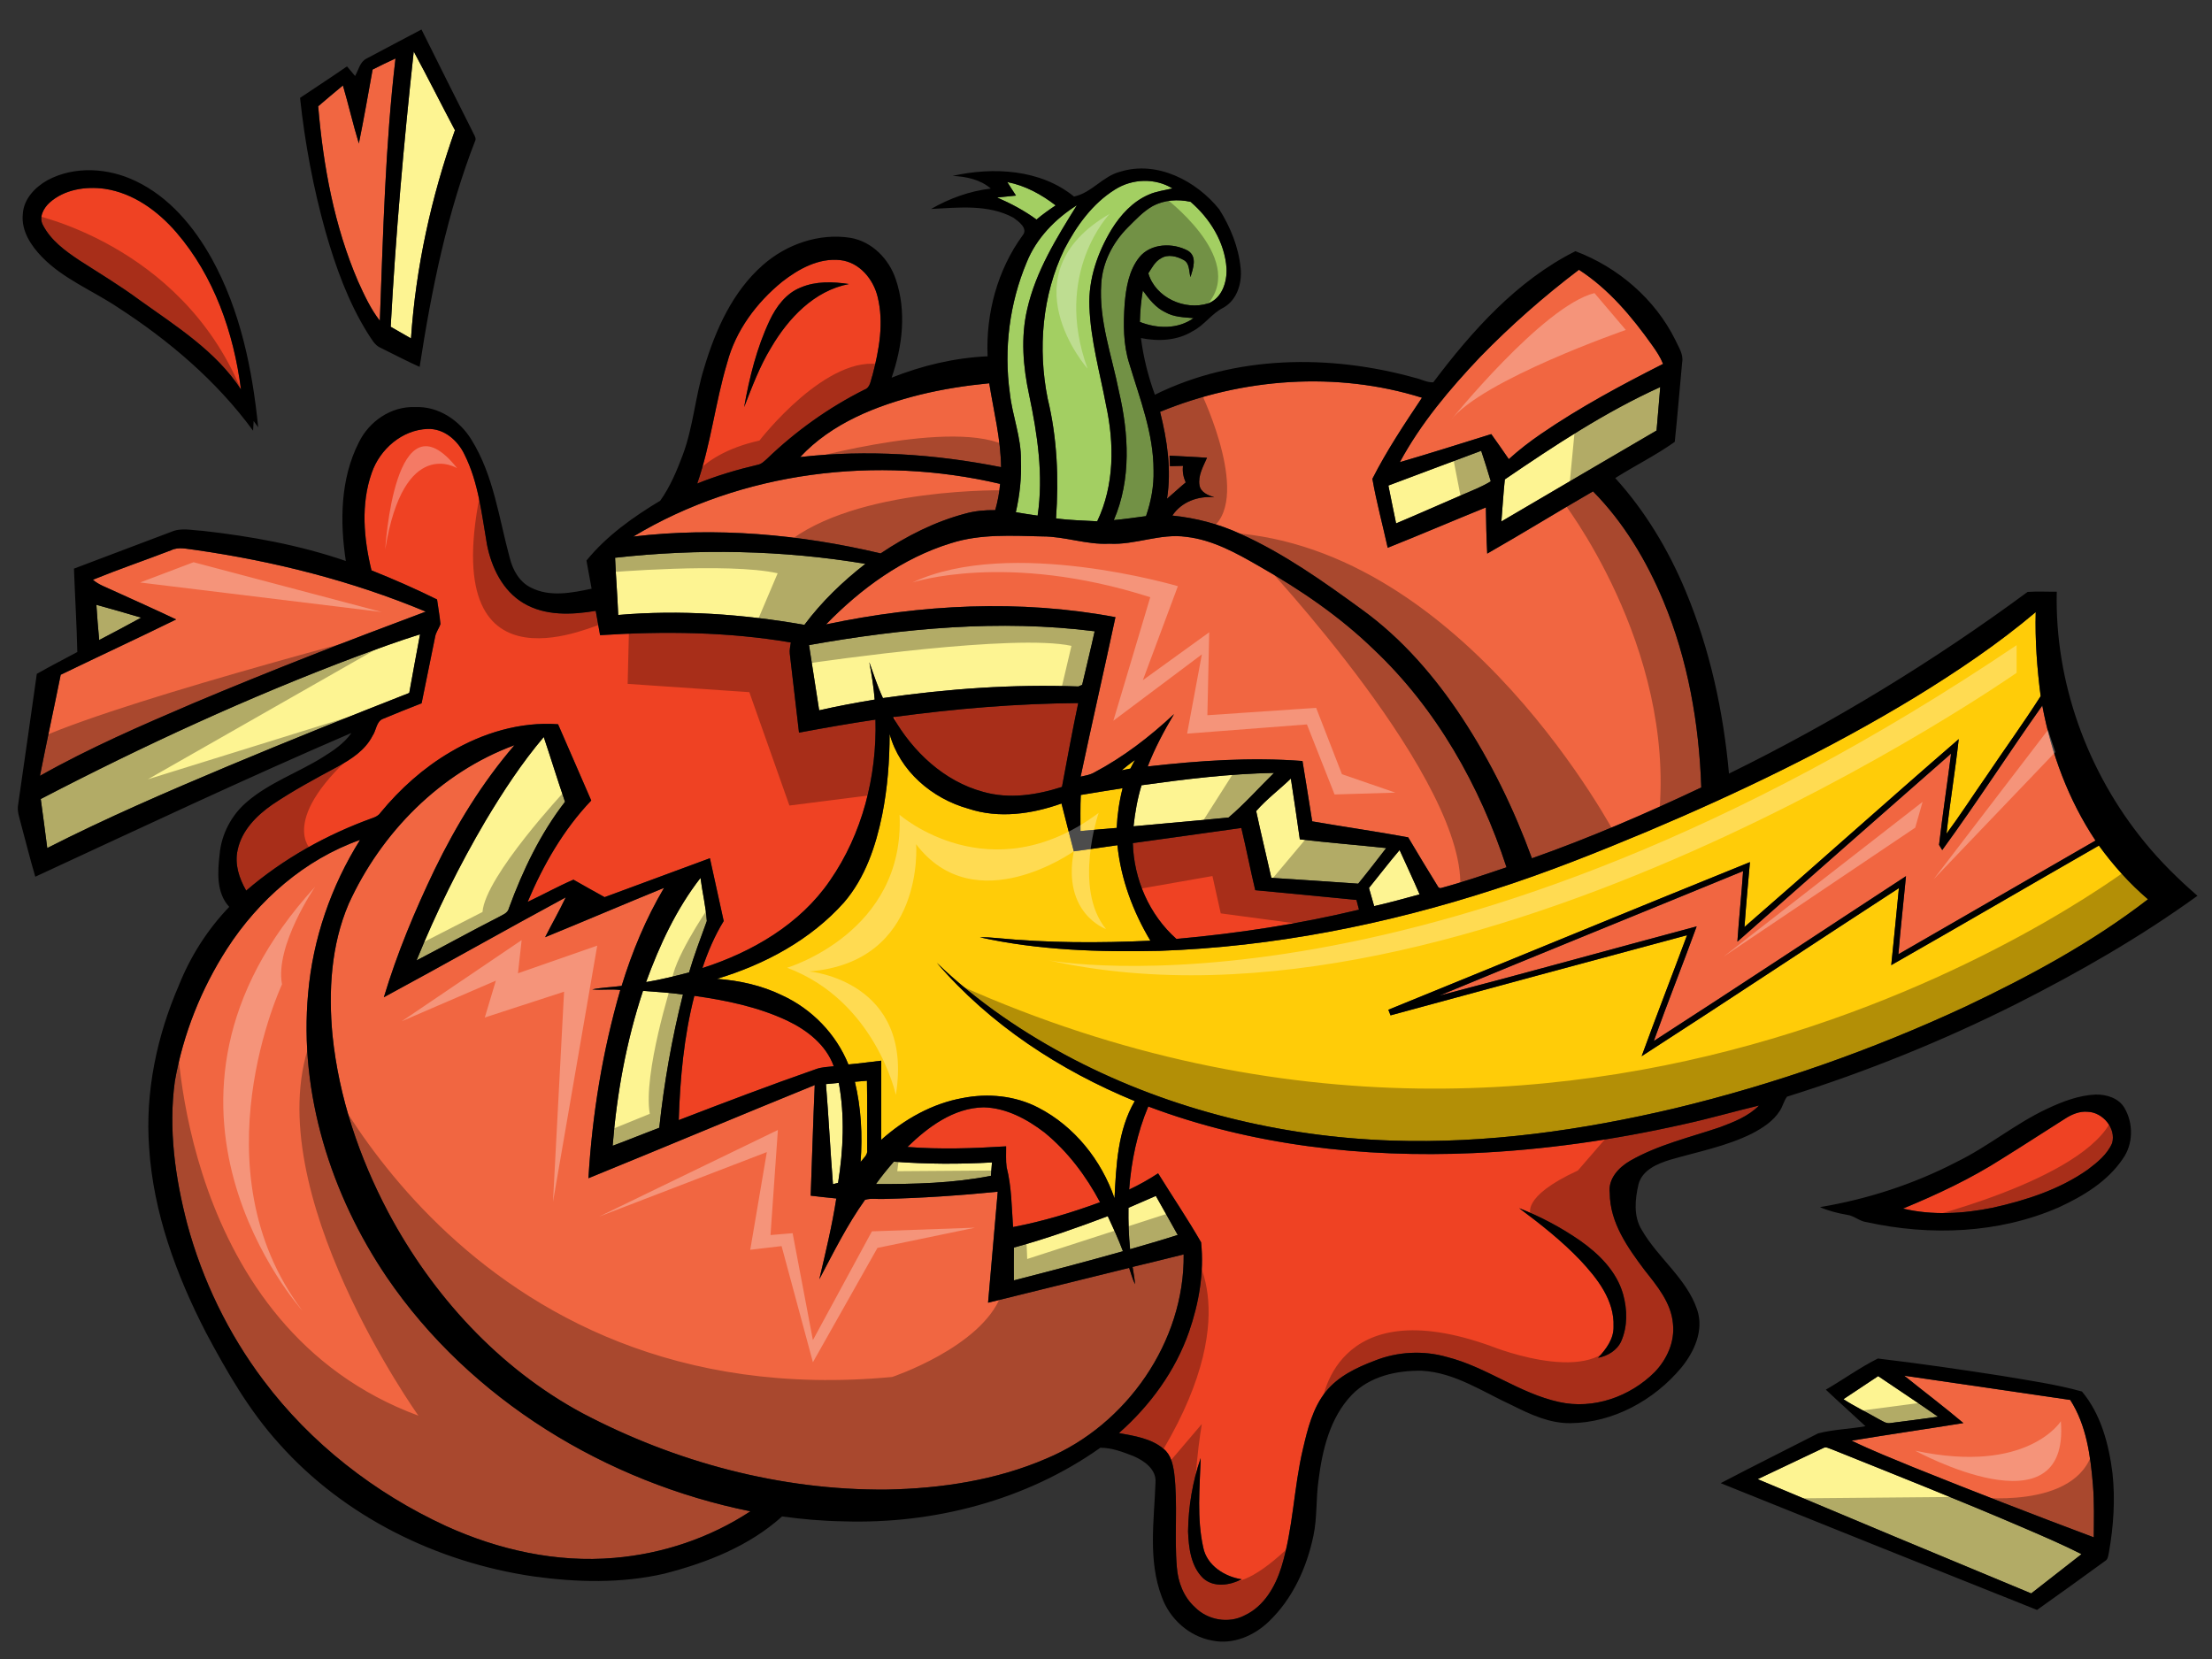
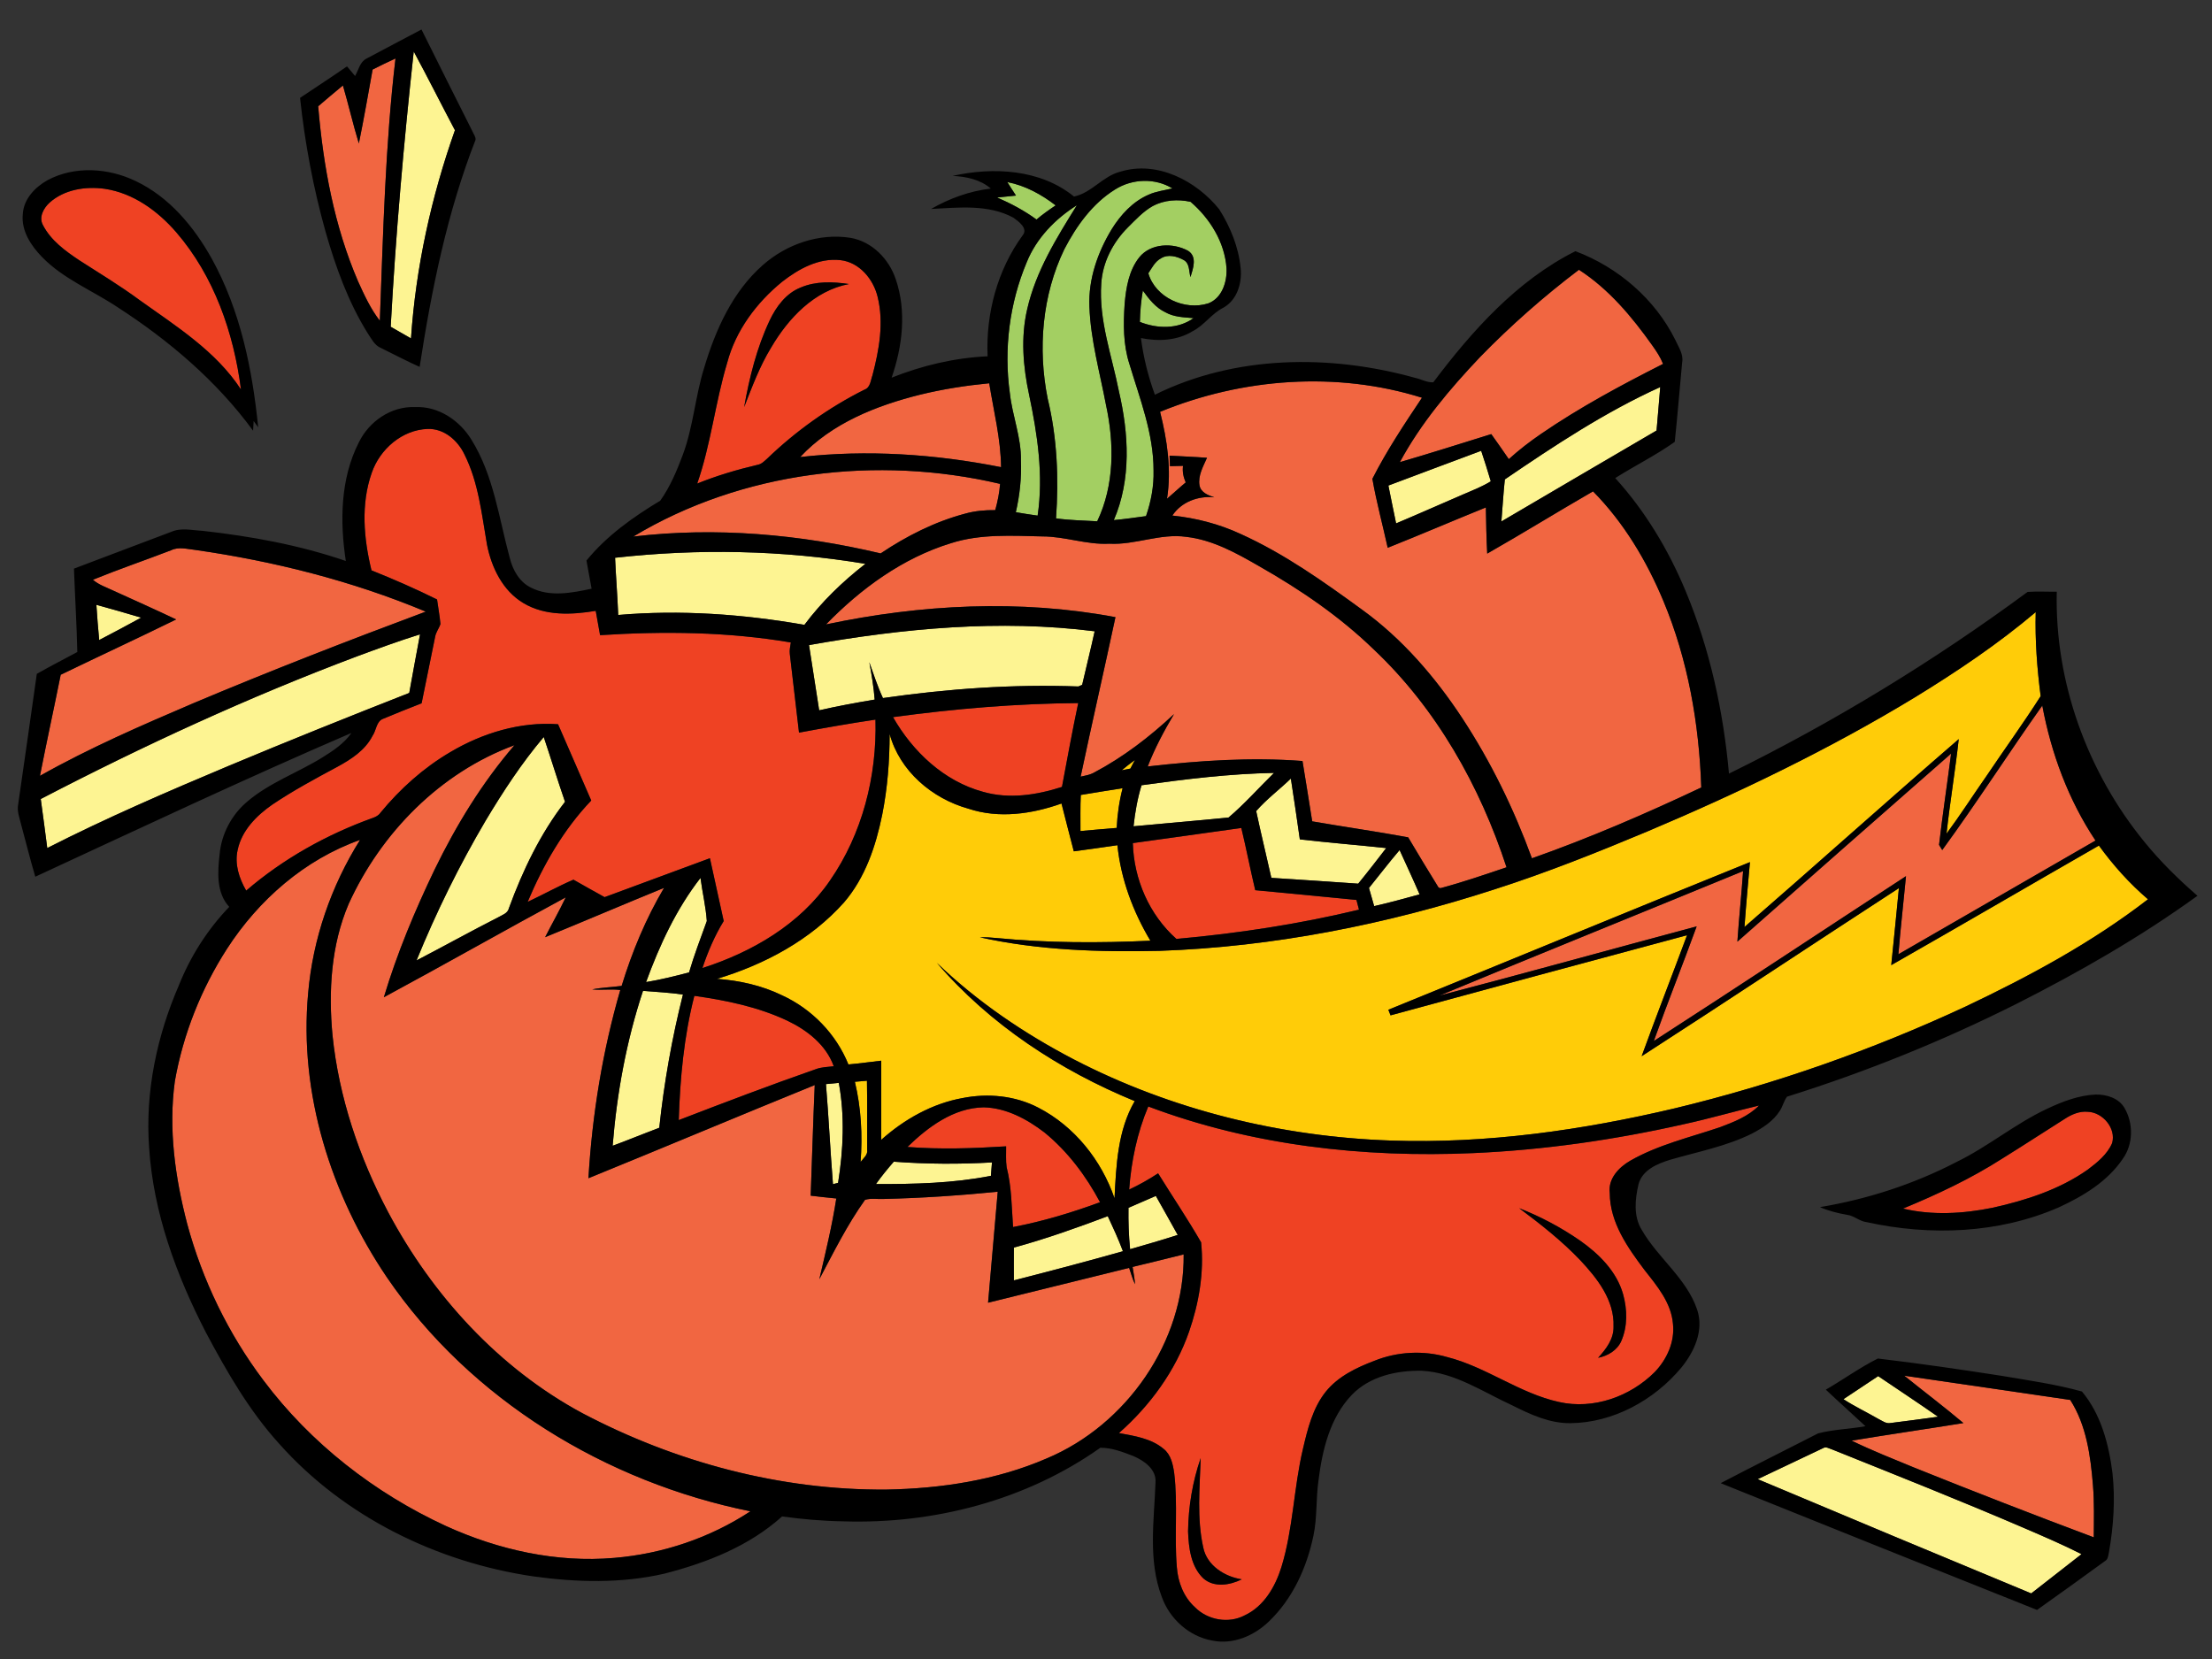
<svg xmlns="http://www.w3.org/2000/svg" version="1.1" id="Layer_1" x="0px" y="0px" width="200px" height="150px" viewBox="0 0 200 150" style="enable-background:new 0 0 200 150;" xml:space="preserve">
  <rect x="0" y="0" width="200" height="150" fill="#333333" stroke="none" />
  <path id="color6" style="fill:#A3CF62;" d="M96.236,22.528c1.093-2.104,2.546-4.133,4.592-5.4c1.542-0.974,3.611-1.054,5.178-0.091  c-0.72,0.172-1.469,0.263-2.149,0.566c-1.438,0.619-2.535,1.823-3.348,3.132c-1.268,2.095-2.111,4.515-2.009,6.991  c0.111,3.017,0.942,5.94,1.501,8.892c0.756,3.472,0.767,7.256-0.796,10.517c-1.242-0.075-2.491-0.091-3.723-0.265  c0.256-3.617,0.104-7.289-0.754-10.822C93.822,31.538,94.222,26.694,96.236,22.528z M95.45,18.571  c-1.295-0.995-2.756-1.798-4.373-2.108c0.25,0.413,0.523,0.811,0.784,1.221c-0.57,0.062-1.138,0.109-1.707,0.174  c1.252,0.542,2.461,1.186,3.564,1.992C94.264,19.384,94.852,18.972,95.45,18.571z M101.961,20.58  c-1.342,1.348-2.271,3.142-2.389,5.058c-0.234,3.332,0.959,6.522,1.596,9.748c0.891,3.82,1.131,7.967-0.461,11.642  c0.975-0.085,1.941-0.232,2.912-0.36c0.455-1.323,0.719-2.714,0.682-4.119c0.008-3.346-1.242-6.499-2.189-9.656  c-0.563-1.745-0.545-3.608-0.425-5.417c0.128-1.468,0.383-3.023,1.325-4.209c1.034-1.284,3.048-1.335,4.408-0.59  c0.852,0.535,0.451,1.615,0.218,2.377c-0.148-0.522-0.059-1.221-0.596-1.534c-0.618-0.342-1.441-0.57-2.081-0.154  c-0.537,0.287-0.809,0.861-1.133,1.346c0.64,2.203,3.297,3.401,5.424,2.719c1.249-0.479,1.707-1.955,1.645-3.185  c-0.159-2.338-1.499-4.495-3.248-5.994c-1.14-0.26-2.391-0.176-3.431,0.387C103.349,19.131,102.665,19.882,101.961,20.58z   M92.309,41.624c0.063,1.577-0.109,3.153-0.461,4.688c0.655,0.114,1.312,0.216,1.972,0.309c0.54-3.651-0.016-7.346-0.771-10.927  c-0.547-2.537-0.767-5.199-0.171-7.747c0.778-3.426,2.658-6.443,4.49-9.39c-1.958,1.23-3.663,2.986-4.536,5.155  c-1.558,3.711-2.081,7.847-1.524,11.834C91.528,37.592,92.346,39.545,92.309,41.624z M103.332,26.272  c-0.164,0.936-0.247,1.885-0.269,2.835c1.568,0.621,3.432,0.676,4.854-0.343c-0.864-0.077-1.771-0.09-2.544-0.528  C104.493,27.822,103.886,27.041,103.332,26.272z" />
  <path id="color5" style="fill:#F16641;" d="M175.609,76.861c3.12-4.279,5.984-8.744,9.047-13.067  c0.806,4.326,2.363,8.534,4.811,12.206c-5.938,3.431-11.879,6.855-17.822,10.282c0.194-2.358,0.466-4.708,0.687-7.063  c-7.602,4.965-15.17,9.987-22.803,14.908c1.243-3.473,2.617-6.899,3.877-10.366c-7.759,2.076-15.496,4.229-23.267,6.26  c9.139-3.791,18.314-7.498,27.465-11.259c-0.144,2.13-0.375,4.25-0.517,6.379c6.435-5.676,12.868-11.354,19.324-17.004  c-0.352,2.75-0.768,5.496-1.09,8.251C175.395,76.506,175.538,76.742,175.609,76.861z" />
  <path id="color4" style="fill:#FFCC08;" d="M148.917,75.186c8.329-3.515,16.499-7.449,24.231-12.143  c3.796-2.329,7.507-4.819,10.913-7.699c-0.068,2.541,0.124,5.081,0.447,7.599c-1.566,2.457-3.288,4.82-4.911,7.24  c-1.208,1.726-2.346,3.503-3.602,5.197c0.314-2.856,0.792-5.694,1.105-8.551c-6.496,5.616-12.887,11.359-19.373,16.989  c0.141-1.96,0.323-3.913,0.495-5.868c-10.913,4.416-21.791,8.911-32.693,13.349c0.051,0.128,0.15,0.38,0.2,0.505  c8.933-2.429,17.868-4.849,26.807-7.246c-1.354,3.649-2.774,7.279-4.105,10.939c7.783-5.019,15.493-10.152,23.261-15.197  c-0.219,2.321-0.461,4.642-0.693,6.963c6.275-3.575,12.511-7.218,18.776-10.811c1.29,1.782,2.764,3.426,4.438,4.858  c-5.067,3.914-10.739,6.971-16.513,9.708c-8.414,3.913-17.213,7.008-26.235,9.183c-8.403,1.987-17.046,3.22-25.692,2.923  c-9.929-0.34-19.821-2.751-28.657-7.324c-4.497-2.344-8.748-5.214-12.407-8.743c4.789,5.581,11.117,9.717,17.889,12.499  c-1.545,2.646-1.675,5.806-1.828,8.788c-1.183-3.443-3.623-6.508-6.879-8.188c-2.094-1.094-4.559-1.33-6.86-0.874  c-2.757,0.497-5.277,1.924-7.354,3.778c0-2.387,0-4.772,0-7.157c-0.989,0.108-1.976,0.253-2.968,0.339  c-1.107-2.753-3.308-5.015-5.998-6.249c-1.837-0.895-3.86-1.341-5.889-1.49c4.318-1.297,8.47-3.521,11.496-6.917  c1.912-2.227,2.872-5.09,3.448-7.924c0.479-2.405,0.668-4.861,0.67-7.307c0.913,3.361,3.834,5.843,7.122,6.761  c2.753,0.915,5.738,0.488,8.42-0.468c0.356,1.445,0.746,2.882,1.112,4.325c1.314-0.183,2.63-0.354,3.943-0.554  c0.312,3.063,1.407,6.003,2.982,8.636c-4.63,0.214-9.277,0.208-13.892-0.241c-0.505-0.052-1.013-0.083-1.517-0.066  c5.317,1.177,10.796,1.343,16.223,1.223c10.319-0.36,20.539-2.389,30.346-5.576C139.841,78.897,144.396,77.078,148.917,75.186z   M102.204,69.493c0.134-0.262,0.271-0.521,0.412-0.781c-0.41,0.299-0.809,0.61-1.195,0.934  C101.681,69.598,101.941,69.546,102.204,69.493z M97.691,75.139c1.093-0.088,2.184-0.201,3.278-0.282  c0.057-1.212,0.229-2.414,0.533-3.589c-1.263,0.188-2.521,0.406-3.782,0.61C97.668,72.963,97.695,74.053,97.691,75.139z   M78.403,103.945c-0.007-2.077,0.018-4.154-0.017-6.229c-0.366,0.033-0.729,0.063-1.093,0.093c0.569,2.374,0.7,4.826,0.517,7.254  C78.058,104.718,78.491,104.42,78.403,103.945z" />
  <path id="color3" style="fill:#EF4223;" d="M80.743,64.841c5.549-0.758,11.144-1.23,16.746-1.271  c-0.535,2.518-0.993,5.05-1.471,7.58c-2.289,0.739-4.787,1.121-7.138,0.443C85.351,70.638,82.525,67.959,80.743,64.841z   M113.493,80.487c-0.446-1.87-0.808-3.758-1.258-5.626c-3.269,0.466-6.54,0.911-9.809,1.369c0.092,3.268,1.486,6.483,3.94,8.663  c5.554-0.498,11.084-1.338,16.507-2.645c-0.081-0.295-0.154-0.586-0.23-0.878C119.596,81.063,116.545,80.778,113.493,80.487z   M75.384,96.406c-0.69-1.933-2.405-3.267-4.198-4.121c-2.642-1.244-5.53-1.842-8.406-2.245c-0.943,3.667-1.29,7.459-1.411,11.235  c4.115-1.584,8.237-3.155,12.402-4.607C74.288,96.475,74.842,96.473,75.384,96.406z M91.016,105.536  c0.452,1.764,0.452,3.601,0.58,5.408c2.68-0.509,5.305-1.302,7.866-2.243c-1.267-2.383-2.928-4.594-5.027-6.309  c-1.583-1.212-3.457-2.223-5.492-2.272c-2.719,0.048-5.025,1.766-6.895,3.584c2.97,0.232,5.954,0.13,8.922-0.057  C90.981,104.275,90.926,104.908,91.016,105.536z M7.173,23.536c1.832,1.177,3.696,2.3,5.447,3.596  c3.309,2.367,6.898,4.608,9.169,8.083c-0.652-5.12-2.436-10.255-5.843-14.205c-1.67-1.933-3.893-3.557-6.471-3.939  c-1.729-0.241-3.656,0.053-4.993,1.251c-0.538,0.491-0.991,1.309-0.602,2.022C4.592,21.736,5.901,22.688,7.173,23.536z   M69.349,41.482c2.604-2.505,5.577-4.632,8.811-6.251c0.547-0.19,0.556-0.848,0.729-1.309c0.6-2.291,1.042-4.738,0.464-7.078  c-0.387-1.613-1.654-3.137-3.378-3.327c-1.948-0.212-3.774,0.799-5.259,1.96c-2.313,1.883-4.196,4.407-4.965,7.317  c-1.082,3.6-1.474,7.374-2.711,10.928c1.767-0.715,3.602-1.258,5.461-1.695C68.848,41.968,69.096,41.705,69.349,41.482z   M69.587,28.978c0.59-1.249,1.482-2.46,2.811-2.984c1.376-0.584,2.907-0.529,4.358-0.313c-3.147,0.603-5.482,3.098-7.037,5.75  c-1.033,1.689-1.721,3.548-2.437,5.38C67.759,34.131,68.422,31.453,69.587,28.978z M22.258,80.526  c-0.637-1.104-1.065-2.407-0.769-3.686c0.369-1.758,1.708-3.102,3.135-4.094c1.874-1.26,3.867-2.337,5.857-3.403  c1.256-0.682,2.539-1.503,3.205-2.82c0.35-0.496,0.331-1.326,0.982-1.544c1.141-0.483,2.298-0.935,3.452-1.39  c0.4-1.998,0.816-3.995,1.219-5.991c0.067-0.431,0.354-0.772,0.484-1.177c-0.065-0.746-0.208-1.48-0.306-2.219  c-1.939-0.962-3.922-1.829-5.929-2.632c-0.7-2.868-0.977-5.979,0.021-8.813c0.735-2.141,2.746-3.899,5.063-3.975  c1.474-0.047,2.711,1.028,3.318,2.298c1.276,2.537,1.563,5.407,2.043,8.167c0.408,2.067,1.418,4.163,3.285,5.277  c1.963,1.181,4.368,1.07,6.545,0.706c0.127,0.732,0.266,1.465,0.393,2.199c5.751-0.366,11.554-0.311,17.248,0.662  c-0.054,0.345-0.135,0.693-0.091,1.046c0.281,2.368,0.559,4.735,0.83,7.105c2.299-0.428,4.602-0.834,6.914-1.177  c0.137,5.111-1.184,10.326-4.117,14.552c-2.704,3.957-7.044,6.472-11.531,7.912c0.494-1.479,1.109-2.924,1.925-4.252  c-0.413-1.896-0.825-3.789-1.247-5.679c-3.176,1.167-6.35,2.339-9.522,3.519c-0.943-0.518-1.881-1.047-2.817-1.58  c-1.411,0.607-2.754,1.356-4.142,2.008c1.404-3.331,3.243-6.538,5.75-9.165c-0.985-2.305-2.011-4.594-3-6.897  c-3.409-0.247-6.826,0.79-9.74,2.518c-2.424,1.423-4.546,3.325-6.325,5.491c-0.162,0.242-0.423,0.369-0.69,0.464  C29.543,75.452,25.613,77.639,22.258,80.526z M148.708,114.852c-1.535-2.043-3.147-4.307-3.16-6.973  c-0.175-1.293,0.814-2.336,1.854-2.933c2.52-1.442,5.377-2.103,8.106-3.026c1.262-0.477,2.574-0.98,3.536-1.965  c-2.27,0.539-4.513,1.195-6.791,1.688c-6.266,1.413-12.647,2.335-19.068,2.616c-9.924,0.436-20.029-0.694-29.363-4.216  c-1.006,2.381-1.536,4.94-1.729,7.512c0.906-0.425,1.779-0.916,2.618-1.467c1.29,2.083,2.669,4.118,3.888,6.239  c0.282,2.724-0.197,5.495-1.087,8.07c-1.239,3.562-3.525,6.691-6.344,9.173c1.399,0.261,2.917,0.481,4.041,1.431  c0.665,0.527,0.843,1.401,0.957,2.192c0.34,2.821,0,5.667,0.238,8.495c0.098,1.349,0.612,2.705,1.634,3.628  c1.148,1.165,3.044,1.511,4.501,0.737c1.746-0.815,2.764-2.589,3.318-4.358c1.072-3.483,1.112-7.171,1.953-10.705  c0.423-1.801,0.879-3.686,2.062-5.162c1.116-1.384,2.77-2.174,4.397-2.791c2.075-0.835,4.419-0.959,6.571-0.339  c3.551,0.898,6.535,3.28,10.119,4.065c3.112,0.699,6.427-0.482,8.649-2.703c1.112-1.154,1.837-2.757,1.651-4.383  C151.1,117.788,149.835,116.278,148.708,114.852z M108.8,142.71c-1.131-1.083-1.32-2.759-1.38-4.239  c0.031-2.25,0.407-4.508,1.142-6.634c-0.084,2.696-0.361,5.439,0.236,8.1c0.336,1.62,1.935,2.619,3.478,2.86  C111.203,143.331,109.773,143.566,108.8,142.71z M146.593,121.245c-0.369,0.846-1.221,1.351-2.102,1.524  c0.721-0.783,1.43-1.71,1.398-2.833c0.092-2.366-1.472-4.353-3.003-5.987c-1.676-1.758-3.587-3.262-5.528-4.71  c1.926,0.758,3.771,1.734,5.475,2.911c1.722,1.203,3.336,2.792,3.921,4.867C147.135,118.389,147.17,119.919,146.593,121.245z   M190.97,103.355c-0.438,1.022-1.341,1.748-2.206,2.4c-2.552,1.798-5.576,2.771-8.596,3.445c-2.659,0.538-5.446,0.71-8.107,0.075  c3.098-1.279,6.144-2.709,8.97-4.52c1.906-1.18,3.782-2.411,5.677-3.605c0.613-0.396,1.321-0.7,2.068-0.627  C190.122,100.573,191.351,102.017,190.97,103.355z" />
  <path id="color2" style="fill:#F16641;" d="M102.632,116.28C103.399,116.309,102.278,116.976,102.632,116.28L102.632,116.28z   M34.343,29.002c0.303-7.913,0.489-15.843,1.416-23.714c-0.697,0.32-1.388,0.651-2.069,1.001c-0.401,2.226-0.79,4.458-1.244,6.678  c-0.53-1.733-0.932-3.503-1.441-5.241c-0.756,0.616-1.493,1.255-2.236,1.884c0.458,5.406,1.45,10.829,3.605,15.831  C32.934,26.675,33.506,27.923,34.343,29.002z M126.57,41.788c1.9-3.526,4.507-6.612,7.25-9.506c2.774-2.849,5.768-5.488,8.941-7.891  c2.697,1.74,4.791,4.244,6.632,6.839c0.376,0.526,0.736,1.068,0.975,1.672c-3.774,1.913-7.515,3.918-11.01,6.313  c-1.028,0.701-2.015,1.463-2.938,2.299c-0.523-0.758-1.047-1.518-1.585-2.264C132.086,40.106,129.335,40.98,126.57,41.788z   M104.889,37.235c7.442-3.053,15.966-3.691,23.681-1.274c-1.592,2.383-3.187,4.775-4.484,7.332c0.367,2.095,0.93,4.157,1.386,6.235  c2.971-1.182,5.908-2.449,8.875-3.647c0.02,1.39,0.051,2.783,0.122,4.173c3.215-1.832,6.362-3.781,9.567-5.628  c2.775,2.813,4.837,6.263,6.354,9.893c2.234,5.338,3.238,11.121,3.434,16.882c-5.003,2.364-10.094,4.563-15.313,6.404  c-1.627-4.46-3.72-8.755-6.333-12.724c-2.445-3.704-5.4-7.129-9.012-9.747c-3.489-2.542-7.038-5.067-10.989-6.853  c-1.946-0.904-4.045-1.445-6.177-1.666c0.822-1.242,2.343-1.803,3.795-1.647c-0.554-0.183-1.23-0.438-1.342-1.091  c-0.146-0.883,0.339-1.705,0.68-2.486c-1.129-0.086-2.257-0.125-3.383-0.193c0.007,0.239,0.022,0.711,0.032,0.951  c0.392-0.007,0.788-0.017,1.185-0.029c-0.074,0.52,0.036,1.022,0.241,1.5c-0.578,0.475-1.118,0.992-1.69,1.474  C105.932,42.462,105.533,39.793,104.889,37.235z M83.206,35.681c2.048-0.5,4.138-0.824,6.237-1.028  c0.401,2.521,1.043,5.016,1.071,7.586c-5.968-1.185-12.107-1.599-18.165-0.915C75.194,38.269,79.233,36.67,83.206,35.681z   M57.259,48.513c9.839-5.915,22.059-7.369,33.166-4.763c-0.062,0.804-0.223,1.597-0.439,2.373c-0.921-0.011-1.848,0.07-2.738,0.323  c-2.731,0.725-5.285,2.022-7.624,3.591C72.321,48.305,64.726,47.628,57.259,48.513z M107.258,48.539  c2.404,0.274,4.555,1.482,6.616,2.669c3.708,2.108,7.266,4.534,10.335,7.511c5.67,5.352,9.594,12.331,12.006,19.698  c-1.979,0.669-3.961,1.348-5.981,1.89l-0.165-0.059c-0.936-1.502-1.842-3.023-2.749-4.541c-2.885-0.531-5.788-0.943-8.676-1.444  c-0.284-1.821-0.585-3.637-0.878-5.456c-4.665-0.357-9.353-0.035-13.995,0.494c0.64-1.652,1.474-3.213,2.377-4.733  c-2.189,2.048-4.59,3.895-7.248,5.296c-0.368,0.202-0.788,0.269-1.193,0.359c1.019-4.815,2.118-9.612,3.148-14.422  c-8.641-1.627-17.594-1.157-26.169,0.656c3.148-3.242,6.948-6.015,11.309-7.348c2.669-0.852,5.507-0.669,8.267-0.608  c2.039,0,3.99,0.767,6.034,0.658C102.646,49.29,104.903,48.204,107.258,48.539z M17.502,63.574  c-4.711,2.013-9.423,4.057-13.89,6.575c0.598-3.054,1.265-6.091,1.876-9.14c3.474-1.682,6.974-3.302,10.438-5.002  c-1.888-0.896-3.798-1.747-5.7-2.613c-0.622-0.296-1.299-0.516-1.828-0.976c2.338-0.952,4.727-1.766,7.082-2.671  c0.677-0.331,1.427-0.104,2.134-0.032c7.148,1.021,14.212,2.803,20.882,5.585C31.45,57.927,24.436,60.654,17.502,63.574z   M107.021,113.419c-1.541,0.377-3.076,0.767-4.619,1.132c0.083,0.518,0.183,1.035,0.218,1.564c-0.224-0.477-0.366-0.982-0.53-1.479  c-4.251,1.052-8.503,2.095-12.755,3.148c0.28-3.348,0.596-6.688,0.873-10.034c-3.425,0.343-6.863,0.573-10.304,0.654  c-0.563,0.032-1.151-0.089-1.693,0.078c-1.61,2.252-2.84,4.742-4.134,7.183c0.568-2.422,1.156-4.843,1.536-7.305  c-0.773-0.085-1.547-0.149-2.317-0.253c0.128-3.335,0.219-6.668,0.367-10.001c-6.833,2.779-13.63,5.639-20.461,8.424  c0.343-5.755,1.275-11.48,2.88-17.017c-0.844-0.112-1.698,0.027-2.538-0.056c0.876-0.176,1.775-0.195,2.66-0.317  c0.946-3.086,2.19-6.084,3.835-8.864c-3.594,1.464-7.16,2.994-10.753,4.461c0.612-1.207,1.287-2.381,1.865-3.604  c-5.505,2.972-10.942,6.066-16.445,9.033c1.191-3.97,2.796-7.81,4.589-11.545c1.954-4.015,4.3-7.856,7.22-11.246  c-6.701,2.462-12.065,7.915-14.996,14.36c-1.589,3.723-1.832,7.877-1.458,11.866c0.575,5.602,2.408,11.029,5.03,15.993  c4,7.519,10,14.101,17.539,18.167c8.436,4.449,17.941,6.992,27.501,6.92c4.94-0.091,9.941-0.84,14.501-2.814  C101.858,128.842,107.115,121.312,107.021,113.419z M102.632,116.28C103.399,116.309,102.278,116.976,102.632,116.28L102.632,116.28  z M67.85,136.647c-3.661,2.407-7.94,3.844-12.301,4.211c-5.218,0.456-10.486-0.722-15.226-2.881  c-6.45-2.973-12.233-7.476-16.503-13.171c-3.176-4.214-5.518-9.05-6.893-14.144c-1.093-4.187-1.709-8.583-1.119-12.896  c0.749-4.255,2.378-8.347,4.715-11.979c2.853-4.42,7.037-8.083,12.032-9.846c-2.618,4.175-4.272,8.952-4.694,13.868  c-0.834,9.063,2.064,18.216,7.127,25.69C42.542,126.577,54.801,134.006,67.85,136.647z M189.236,134.277  c0.13,1.568,0.085,3.146,0.074,4.723c-5.446-2.041-10.867-4.147-16.267-6.317c-1.888-0.778-3.79-1.532-5.63-2.424  c3.366-0.558,6.742-1.048,10.11-1.59c-1.745-1.475-3.572-2.849-5.349-4.284c5.001,0.736,10.006,1.449,15.008,2.192  C188.645,128.857,189.02,131.625,189.236,134.277z" />
  <path id="color1" style="fill:#FDF492;" d="M35.325,29.545c0.45-8.314,1.18-16.614,2.083-24.89c1.277,2.356,2.472,4.751,3.726,7.118  c-2.148,6.063-3.536,12.402-3.974,18.824C36.544,30.254,35.942,29.889,35.325,29.545z M135.749,47.149  c4.674-2.743,9.348-5.489,14.03-8.222c0.12-1.31,0.22-2.621,0.333-3.93c-4.976,2.254-9.552,5.281-14.052,8.348  C135.927,44.61,135.854,45.882,135.749,47.149z M126.23,47.323c2.04-0.859,4.065-1.761,6.1-2.637  c0.835-0.359,1.686-0.689,2.461-1.167c-0.271-0.927-0.564-1.847-0.868-2.76c-2.798,1.049-5.599,2.085-8.391,3.142  C125.772,45.041,125.984,46.186,126.23,47.323z M72.731,56.498c1.562-2.092,3.455-3.916,5.514-5.517  c-7.467-1.248-15.113-1.391-22.633-0.55c0.076,1.726,0.216,3.447,0.285,5.173C61.516,55.12,67.185,55.527,72.731,56.498z   M8.714,54.684c0.067,1.063,0.153,2.125,0.255,3.186c1.277-0.655,2.535-1.344,3.797-2.027C11.418,55.443,10.067,55.055,8.714,54.684  z M97.501,62.069c0.085-0.037,0.259-0.113,0.345-0.15c0.366-1.614,0.778-3.223,1.128-4.842c-8.6-1.091-17.328-0.262-25.826,1.249  c0.313,1.964,0.605,3.934,0.918,5.898c1.661-0.38,3.336-0.69,5.019-0.97c-0.088-1.135-0.275-2.259-0.484-3.375  c0.391,1.086,0.741,2.188,1.232,3.238C85.678,62.276,91.595,61.849,97.501,62.069z M37.979,57.353  c-1.917,0.598-3.802,1.291-5.684,1.985c-9.801,3.685-19.328,8.077-28.611,12.905c0.211,1.476,0.392,2.956,0.588,4.434  c5.348-2.725,10.862-5.102,16.393-7.425c5.417-2.27,10.871-4.453,16.338-6.6C37.32,60.884,37.649,59.118,37.979,57.353z   M43.905,74.206c-2.387,4.049-4.469,8.28-6.244,12.633c2.46-1.278,4.881-2.626,7.351-3.882c0.377-0.224,0.901-0.362,1.006-0.853  c1.249-3.408,2.838-6.729,5.069-9.61c-0.672-1.944-1.269-3.909-1.923-5.857C47.174,68.983,45.484,71.569,43.905,74.206z   M102.489,74.71c2.864-0.275,5.734-0.502,8.595-0.795c1.457-1.237,2.74-2.692,4.108-4.033c-4.016,0.074-8.005,0.563-11.979,1.117  C102.844,72.206,102.625,73.455,102.489,74.71z M116.714,70.394c-1.029,0.994-2.2,1.863-3.136,2.94  c0.429,2.018,0.922,4.022,1.371,6.038c2.618,0.174,5.235,0.336,7.854,0.526c0.864-1.057,1.696-2.139,2.53-3.219  c-2.602-0.278-5.211-0.488-7.809-0.787C117.269,74.058,116.992,72.225,116.714,70.394z M128.354,80.867  c-0.579-1.349-1.204-2.674-1.808-4.008c-0.954,1.119-1.846,2.286-2.771,3.428c0.153,0.547,0.313,1.094,0.471,1.64  C125.627,81.617,126.989,81.239,128.354,80.867z M63.908,83.277c-0.09-1.31-0.405-2.598-0.572-3.9  c-2.189,2.813-3.706,6.086-4.921,9.42c1.312-0.218,2.604-0.535,3.888-0.875C62.762,86.345,63.354,84.816,63.908,83.277z   M55.392,103.597c1.413-0.521,2.806-1.099,4.217-1.629c0.432-4.059,1.142-8.087,2.141-12.045c-1.198-0.173-2.408-0.238-3.612-0.333  C56.634,94.121,55.774,98.845,55.392,103.597z M75.776,106.949c0.475-2.98,0.616-6.058,0.065-9.039  c-0.388,0.034-0.774,0.07-1.161,0.109c0.247,3.016,0.392,6.037,0.634,9.051C75.428,107.04,75.659,106.981,75.776,106.949z   M80.814,105.035c-0.567,0.65-1.112,1.317-1.613,2.021c3.472,0.014,6.977-0.07,10.394-0.743c0.03-0.405,0.058-0.81,0.095-1.211  C86.732,105.271,83.767,105.256,80.814,105.035z M106.485,111.66c-0.646-1.185-1.322-2.351-1.979-3.53  c-0.824,0.359-1.649,0.719-2.475,1.074c-0.018,1.248,0.021,2.498,0.146,3.744C103.619,112.534,105.059,112.118,106.485,111.66z   M101.532,113.132c-0.403-1.081-0.885-2.128-1.372-3.17c-2.794,1.051-5.607,2.054-8.487,2.838c-0.011,0.986-0.008,1.978-0.004,2.967  C94.966,114.922,98.256,114.057,101.532,113.132z M170.949,128.663c1.429-0.179,2.855-0.369,4.28-0.567  c-1.786-1.252-3.61-2.446-5.414-3.673c-1.046,0.698-2.091,1.396-3.14,2.086c1,0.653,2.084,1.165,3.12,1.764  C170.16,128.448,170.515,128.753,170.949,128.663z M165.629,131.044c-0.248-0.07-0.529-0.274-0.778-0.117  c-1.98,0.936-3.957,1.869-5.93,2.813c8.234,3.466,16.48,6.909,24.734,10.331c1.516-1.187,3.036-2.364,4.549-3.552  c-1.679-0.854-3.408-1.591-5.133-2.336C177.299,135.702,171.457,133.384,165.629,131.044z" />
  <path id="outline" d="M33.245,30.129c0.337,0.487,0.605,1.089,1.187,1.328c1.17,0.572,2.321,1.184,3.51,1.716  c1.073-6.968,2.484-13.947,5.056-20.533c0.026-0.281-0.186-0.515-0.28-0.762c-1.548-3.065-3.076-6.14-4.608-9.212  c-1.664,0.862-3.306,1.761-4.966,2.627c-0.609,0.294-0.72,1.043-1.04,1.576c-0.246-0.287-0.484-0.58-0.73-0.867  c-1.399,0.969-2.831,1.896-4.244,2.846c0.436,4.087,1.196,8.141,2.305,12.099C30.347,24.136,31.484,27.303,33.245,30.129z   M41.134,11.773c-2.148,6.063-3.536,12.402-3.974,18.824c-0.616-0.343-1.218-0.709-1.835-1.052c0.45-8.314,1.18-16.614,2.083-24.89  C38.685,7.012,39.88,9.407,41.134,11.773z M31.005,7.726c0.509,1.738,0.911,3.508,1.441,5.241c0.454-2.22,0.843-4.451,1.244-6.678  c0.681-0.349,1.372-0.681,2.069-1.001c-0.927,7.871-1.112,15.801-1.416,23.714c-0.837-1.079-1.409-2.327-1.969-3.562  c-2.155-5.002-3.147-10.425-3.605-15.831C29.512,8.981,30.249,8.342,31.005,7.726z M148.438,111.197  c-0.76-1.229-0.604-2.775-0.291-4.119c0.346-1.303,1.704-1.858,2.87-2.22c2.476-0.719,5.047-1.202,7.374-2.357  c0.973-0.507,1.949-1.129,2.543-2.08c0.26-0.396,0.355-0.881,0.639-1.263c7.129-2.234,14.078-5.041,20.757-8.396  c5.668-2.868,11.203-6.039,16.356-9.768c-1.717-1.49-3.344-3.088-4.78-4.854c-5.166-6.311-8.138-14.466-7.942-22.642  c-0.88,0.011-1.76-0.042-2.638,0.021c-8.487,6.26-17.531,11.779-27,16.428c-0.505-5.641-1.727-11.243-3.908-16.482  c-1.549-3.727-3.656-7.245-6.374-10.24c1.774-1.122,3.675-2.06,5.381-3.274c0.254-2.391,0.436-4.789,0.668-7.18  c0.14-0.74-0.327-1.384-0.612-2.025c-1.838-3.708-5.181-6.582-9.038-8.035c-5.294,2.658-9.34,7.192-12.852,11.855  c-0.566,0.033-1.098-0.285-1.646-0.403c-7.692-2.145-16.271-2.064-23.525,1.527c-0.607-1.654-1.036-3.374-1.261-5.123  c1.578,0.318,3.292,0.237,4.689-0.629c1.052-0.538,1.703-1.592,2.762-2.116c1.246-0.695,1.707-2.231,1.562-3.581  c-0.179-1.894-0.925-3.717-1.933-5.315c-2.066-2.579-5.636-4.438-8.959-3.399c-1.582,0.405-2.561,1.902-4.173,2.245  c-3.035-2.475-7.303-2.692-10.984-1.867c1.231,0.058,2.502,0.317,3.462,1.144c-1.907,0.225-3.742,0.889-5.401,1.844  c2.482-0.121,5.186-0.447,7.458,0.799c0.458,0.331,1.328,0.959,0.832,1.573c-2.292,3.139-3.348,7.084-3.179,10.949  c-2.978,0.137-5.916,0.832-8.678,1.933c0.985-2.834,1.363-6.022,0.372-8.907c-0.612-1.832-2.157-3.412-4.105-3.739  c-2.832-0.445-5.78,0.586-7.908,2.462c-2.74,2.408-4.283,5.859-5.308,9.293c-0.808,2.579-0.982,5.317-1.927,7.857  c-0.54,1.446-1.147,2.893-2.043,4.157c-2.46,1.481-4.845,3.169-6.672,5.414c0.155,0.848,0.31,1.694,0.465,2.542  c-1.784,0.383-3.771,0.776-5.479-0.094c-1.05-0.506-1.65-1.597-1.921-2.685c-0.982-3.606-1.453-7.458-3.464-10.69  c-1.073-1.756-3.003-3.054-5.113-2.95c-2.157-0.085-4.156,1.3-5.076,3.209c-1.668,3.278-1.712,7.138-1.17,10.706  c-4.19-1.443-8.573-2.236-12.966-2.729c-0.932-0.042-1.921-0.303-2.81,0.091c-2.931,1.121-5.876,2.205-8.804,3.329  c0.09,2.514,0.248,5.026,0.304,7.539c-1.222,0.658-2.457,1.288-3.663,1.975c-0.552,3.935-1.119,7.868-1.685,11.802  c-0.118,0.581,0.1,1.149,0.238,1.71c0.441,1.608,0.834,3.23,1.31,4.831c9.499-4.397,18.97-8.864,28.587-13  c-0.665,0.952-1.647,1.603-2.618,2.208c-2.253,1.4-4.826,2.289-6.853,4.041c-1.385,1.184-2.289,2.907-2.45,4.726  c-0.183,1.603-0.312,3.475,0.87,4.752c-1.962,2.042-3.503,4.46-4.553,7.09c-1.991,4.591-3.055,9.636-2.693,14.646  c0.374,5.896,2.454,11.547,5.143,16.758c1.893,3.551,3.919,7.084,6.642,10.073c5.879,6.595,14.263,10.691,22.951,11.966  c3.925,0.546,7.98,0.65,11.86-0.248c3.835-0.985,7.657-2.485,10.635-5.17c1.821,0.248,3.659,0.412,5.498,0.441  c8.183,0.271,16.556-1.889,23.276-6.652c1.031-0.01,2.036,0.383,2.99,0.751c0.977,0.416,2.1,1.204,2,2.403  c-0.125,3.436-0.688,7.022,0.567,10.327c0.707,1.989,2.475,3.584,4.568,3.952c1.856,0.388,3.77-0.427,5.098-1.708  c2.153-2.046,3.44-4.874,4.042-7.75c0.354-1.654,0.224-3.356,0.462-5.025c0.347-2.757,1.036-5.673,3.019-7.737  c1.625-1.685,4.073-2.22,6.337-2.175c2.991,0.164,5.523,1.925,8.168,3.132c1.646,0.824,3.374,1.631,5.262,1.607  c3.864-0.04,7.557-2.076,10.009-5.007c1.182-1.441,2.075-3.39,1.441-5.261C152.484,115.566,149.897,113.743,148.438,111.197z   M184.656,63.793c0.806,4.326,2.363,8.534,4.811,12.206c-5.938,3.431-11.879,6.855-17.822,10.282  c0.194-2.358,0.466-4.708,0.687-7.063c-7.602,4.965-15.17,9.987-22.803,14.908c1.243-3.473,2.617-6.899,3.877-10.366  c-7.759,2.076-15.496,4.229-23.267,6.26c9.139-3.791,18.314-7.498,27.465-11.259c-0.144,2.13-0.375,4.25-0.517,6.379  c6.435-5.676,12.868-11.354,19.324-17.004c-0.352,2.75-0.768,5.496-1.09,8.251c0.072,0.118,0.216,0.354,0.287,0.472  C178.729,72.581,181.594,68.117,184.656,63.793z M173.148,63.043c3.796-2.329,7.507-4.819,10.913-7.699  c-0.068,2.541,0.124,5.081,0.447,7.599c-1.566,2.457-3.288,4.82-4.911,7.24c-1.208,1.726-2.346,3.503-3.602,5.197  c0.314-2.856,0.792-5.694,1.105-8.551c-6.496,5.616-12.887,11.359-19.373,16.989c0.141-1.96,0.323-3.913,0.495-5.868  c-10.913,4.416-21.791,8.911-32.693,13.349c0.051,0.128,0.15,0.38,0.2,0.505c8.933-2.429,17.868-4.849,26.807-7.246  c-1.354,3.649-2.774,7.279-4.105,10.939c7.783-5.019,15.493-10.152,23.261-15.197c-0.219,2.321-0.461,4.642-0.693,6.963  c6.275-3.575,12.511-7.218,18.776-10.811c1.29,1.782,2.764,3.426,4.438,4.858c-5.067,3.914-10.739,6.971-16.513,9.708  c-8.414,3.913-17.213,7.008-26.235,9.183c-8.403,1.987-17.046,3.22-25.692,2.923c-9.929-0.34-19.821-2.751-28.657-7.324  c-4.497-2.344-8.748-5.214-12.407-8.743c4.789,5.581,11.117,9.717,17.889,12.499c-1.545,2.646-1.675,5.806-1.828,8.788  c-1.183-3.443-3.623-6.508-6.879-8.188c-2.094-1.094-4.559-1.33-6.86-0.874c-2.757,0.497-5.277,1.924-7.354,3.778  c0-2.387,0-4.772,0-7.157c-0.989,0.108-1.976,0.253-2.968,0.339c-1.107-2.753-3.308-5.015-5.998-6.249  c-1.837-0.895-3.86-1.341-5.889-1.49c4.318-1.297,8.47-3.521,11.496-6.917c1.912-2.227,2.872-5.09,3.448-7.924  c0.479-2.405,0.668-4.861,0.67-7.307c0.913,3.361,3.834,5.843,7.122,6.761c2.753,0.915,5.738,0.488,8.42-0.468  c0.356,1.445,0.746,2.882,1.112,4.325c1.314-0.183,2.63-0.354,3.943-0.554c0.312,3.063,1.407,6.003,2.982,8.636  c-4.63,0.214-9.277,0.208-13.892-0.241c-0.505-0.052-1.013-0.083-1.517-0.066c5.317,1.177,10.796,1.343,16.223,1.223  c10.319-0.36,20.539-2.389,30.346-5.576c4.668-1.497,9.224-3.316,13.744-5.208C157.246,71.671,165.416,67.737,173.148,63.043z   M102.032,109.204c0.825-0.355,1.65-0.715,2.475-1.074c0.656,1.18,1.332,2.346,1.979,3.53c-1.427,0.458-2.866,0.874-4.307,1.288  C102.053,111.702,102.015,110.452,102.032,109.204z M90.97,103.647c-2.968,0.187-5.952,0.289-8.922,0.057  c1.87-1.818,4.175-3.536,6.895-3.584c2.035,0.05,3.909,1.061,5.492,2.272c2.099,1.715,3.76,3.926,5.027,6.309  c-2.561,0.941-5.186,1.734-7.866,2.243c-0.128-1.808-0.128-3.645-0.58-5.408C90.926,104.908,90.981,104.275,90.97,103.647z   M89.69,105.102c-0.037,0.401-0.064,0.806-0.095,1.211c-3.417,0.673-6.922,0.757-10.394,0.743c0.501-0.704,1.045-1.371,1.613-2.021  C83.767,105.256,86.732,105.271,89.69,105.102z M91.673,112.8c2.88-0.784,5.693-1.787,8.487-2.838  c0.486,1.042,0.968,2.089,1.372,3.17c-3.276,0.925-6.566,1.79-9.863,2.635C91.665,114.778,91.663,113.787,91.673,112.8z   M77.294,97.809c0.364-0.03,0.728-0.06,1.093-0.093c0.035,2.074,0.009,4.151,0.017,6.229c0.088,0.476-0.346,0.773-0.593,1.118  C77.993,102.635,77.863,100.183,77.294,97.809z M61.75,89.923c-0.999,3.958-1.709,7.987-2.141,12.045  c-1.411,0.53-2.804,1.107-4.217,1.629c0.382-4.752,1.242-9.477,2.746-14.007C59.342,89.685,60.552,89.749,61.75,89.923z   M58.415,88.797c1.215-3.334,2.732-6.607,4.921-9.42c0.167,1.302,0.482,2.59,0.572,3.9c-0.554,1.539-1.146,3.068-1.605,4.645  C61.02,88.262,59.727,88.579,58.415,88.797z M62.78,90.04c2.876,0.403,5.765,1.001,8.406,2.245c1.793,0.854,3.507,2.188,4.198,4.121  c-0.542,0.067-1.096,0.069-1.612,0.262c-4.165,1.452-8.288,3.023-12.402,4.607C61.49,97.498,61.837,93.706,62.78,90.04z   M75.841,97.91c0.551,2.981,0.41,6.059-0.065,9.039c-0.117,0.032-0.348,0.092-0.462,0.121c-0.243-3.014-0.387-6.035-0.634-9.051  C75.066,97.98,75.453,97.944,75.841,97.91z M79.085,63.254c-1.683,0.28-3.357,0.59-5.019,0.97c-0.313-1.964-0.605-3.934-0.918-5.898  c8.499-1.511,17.226-2.34,25.826-1.249c-0.35,1.619-0.762,3.228-1.128,4.842c-0.085,0.038-0.259,0.114-0.345,0.15  c-5.906-0.22-11.823,0.207-17.669,1.047c-0.491-1.05-0.841-2.152-1.232-3.238C78.809,60.995,78.996,62.119,79.085,63.254z   M122.804,79.898c-2.619-0.19-5.236-0.353-7.854-0.526c-0.449-2.016-0.942-4.02-1.371-6.038c0.936-1.077,2.107-1.946,3.136-2.94  c0.278,1.831,0.555,3.664,0.812,5.499c2.598,0.299,5.207,0.509,7.809,0.787C124.5,77.76,123.668,78.842,122.804,79.898z   M126.546,76.859c0.604,1.334,1.229,2.659,1.808,4.008c-1.364,0.373-2.727,0.75-4.107,1.061c-0.157-0.546-0.317-1.093-0.471-1.64  C124.7,79.145,125.592,77.977,126.546,76.859z M122.874,82.248c-5.423,1.307-10.953,2.147-16.507,2.645  c-2.454-2.18-3.849-5.395-3.94-8.663c3.269-0.458,6.54-0.903,9.809-1.369c0.45,1.868,0.812,3.756,1.258,5.626  c3.052,0.291,6.103,0.577,9.151,0.883C122.72,81.662,122.793,81.953,122.874,82.248z M111.084,73.915  c-2.86,0.293-5.73,0.52-8.595,0.795c0.136-1.256,0.354-2.504,0.725-3.711c3.974-0.553,7.963-1.043,11.979-1.117  C113.824,71.224,112.541,72.678,111.084,73.915z M102.204,69.493c-0.263,0.054-0.523,0.105-0.783,0.153  c0.387-0.324,0.785-0.635,1.195-0.934C102.475,68.972,102.338,69.231,102.204,69.493z M101.502,71.267  c-0.304,1.175-0.476,2.377-0.533,3.589c-1.094,0.082-2.185,0.194-3.278,0.282c0.004-1.086-0.023-2.175,0.029-3.261  C98.981,71.673,100.239,71.455,101.502,71.267z M97.489,63.569c-0.535,2.518-0.993,5.05-1.471,7.58  c-2.289,0.739-4.787,1.121-7.138,0.443c-3.529-0.955-6.355-3.633-8.137-6.752C86.291,64.083,91.887,63.61,97.489,63.569z   M149.779,38.927c-4.683,2.733-9.356,5.479-14.03,8.222c0.105-1.268,0.178-2.539,0.312-3.804c4.5-3.067,9.076-6.094,14.052-8.348  C149.999,36.307,149.899,37.618,149.779,38.927z M133.82,32.282c2.774-2.849,5.768-5.488,8.941-7.891  c2.697,1.74,4.791,4.244,6.632,6.839c0.376,0.526,0.736,1.068,0.975,1.672c-3.774,1.913-7.515,3.918-11.01,6.313  c-1.028,0.701-2.015,1.463-2.938,2.299c-0.523-0.758-1.047-1.518-1.585-2.264c-2.751,0.855-5.502,1.729-8.267,2.537  C128.471,38.262,131.077,35.176,133.82,32.282z M134.791,43.519c-0.775,0.478-1.626,0.808-2.461,1.167  c-2.034,0.876-4.06,1.778-6.1,2.637c-0.246-1.137-0.458-2.282-0.698-3.422c2.792-1.057,5.593-2.093,8.391-3.142  C134.227,41.672,134.52,42.592,134.791,43.519z M128.569,35.961c-1.592,2.383-3.187,4.775-4.484,7.332  c0.367,2.095,0.93,4.157,1.386,6.235c2.971-1.182,5.908-2.449,8.875-3.647c0.02,1.39,0.051,2.783,0.122,4.173  c3.215-1.832,6.362-3.781,9.567-5.628c2.775,2.813,4.837,6.263,6.354,9.893c2.234,5.338,3.238,11.121,3.434,16.882  c-5.003,2.364-10.094,4.563-15.313,6.404c-1.627-4.46-3.72-8.755-6.333-12.724c-2.445-3.704-5.4-7.129-9.012-9.747  c-3.489-2.542-7.038-5.067-10.989-6.853c-1.946-0.904-4.045-1.445-6.177-1.666c0.822-1.242,2.343-1.803,3.795-1.647  c-0.554-0.183-1.23-0.438-1.342-1.091c-0.146-0.883,0.339-1.705,0.68-2.486c-1.129-0.086-2.257-0.125-3.383-0.193  c0.007,0.239,0.022,0.711,0.032,0.951c0.392-0.007,0.788-0.017,1.185-0.029c-0.074,0.52,0.036,1.022,0.241,1.5  c-0.578,0.475-1.118,0.992-1.69,1.474c0.415-2.632,0.017-5.301-0.628-7.859C112.331,34.182,120.854,33.544,128.569,35.961z   M107.258,48.539c2.404,0.274,4.555,1.482,6.616,2.669c3.708,2.108,7.266,4.534,10.335,7.511c5.67,5.352,9.594,12.331,12.006,19.698  c-1.979,0.669-3.961,1.348-5.981,1.89l-0.165-0.059c-0.936-1.502-1.842-3.023-2.749-4.541c-2.885-0.531-5.788-0.943-8.676-1.444  c-0.284-1.821-0.585-3.637-0.878-5.456c-4.665-0.357-9.353-0.035-13.995,0.494c0.64-1.652,1.474-3.213,2.377-4.733  c-2.189,2.048-4.59,3.895-7.248,5.296c-0.368,0.202-0.788,0.269-1.193,0.359c1.019-4.815,2.118-9.612,3.148-14.422  c-8.641-1.627-17.594-1.157-26.169,0.656c3.148-3.242,6.948-6.015,11.309-7.348c2.669-0.852,5.507-0.669,8.267-0.608  c2.039,0,3.99,0.767,6.034,0.658C102.646,49.29,104.903,48.204,107.258,48.539z M103.063,29.108  c0.021-0.951,0.104-1.899,0.269-2.835c0.554,0.769,1.161,1.549,2.042,1.964c0.773,0.438,1.68,0.452,2.544,0.528  C106.495,29.784,104.632,29.729,103.063,29.108z M107.648,18.248c1.749,1.499,3.089,3.656,3.248,5.994  c0.063,1.23-0.396,2.706-1.645,3.185c-2.127,0.682-4.784-0.516-5.424-2.719c0.324-0.485,0.596-1.059,1.133-1.346  c0.64-0.415,1.463-0.188,2.081,0.154c0.537,0.313,0.447,1.012,0.596,1.534c0.233-0.762,0.634-1.842-0.218-2.377  c-1.36-0.744-3.374-0.693-4.408,0.59c-0.942,1.186-1.197,2.741-1.325,4.209c-0.12,1.81-0.139,3.672,0.425,5.417  c0.947,3.158,2.197,6.311,2.189,9.656c0.037,1.405-0.227,2.796-0.682,4.119c-0.971,0.127-1.937,0.274-2.912,0.36  c1.591-3.675,1.351-7.822,0.461-11.642c-0.637-3.226-1.83-6.416-1.596-9.748c0.119-1.916,1.047-3.709,2.389-5.058  c0.704-0.697,1.388-1.448,2.257-1.944C105.258,18.073,106.509,17.989,107.648,18.248z M100.828,17.127  c1.542-0.974,3.611-1.054,5.178-0.091c-0.72,0.172-1.469,0.263-2.149,0.566c-1.438,0.619-2.535,1.823-3.348,3.132  c-1.268,2.095-2.111,4.515-2.009,6.991c0.111,3.017,0.942,5.94,1.501,8.892c0.756,3.472,0.767,7.256-0.796,10.517  c-1.242-0.075-2.491-0.091-3.723-0.265c0.256-3.617,0.104-7.289-0.754-10.822c-0.906-4.509-0.505-9.353,1.508-13.519  C97.329,20.424,98.782,18.394,100.828,17.127z M90.153,17.857c0.568-0.065,1.136-0.112,1.707-0.174  c-0.26-0.41-0.533-0.808-0.784-1.221c1.617,0.31,3.079,1.114,4.373,2.108c-0.598,0.401-1.186,0.813-1.732,1.279  C92.615,19.043,91.405,18.399,90.153,17.857z M92.831,23.712c0.873-2.169,2.578-3.925,4.536-5.155  c-1.832,2.947-3.711,5.963-4.49,9.39c-0.596,2.549-0.376,5.211,0.171,7.747c0.756,3.581,1.312,7.275,0.771,10.927  c-0.66-0.093-1.316-0.194-1.972-0.309c0.353-1.536,0.524-3.111,0.461-4.688c0.037-2.079-0.781-4.032-1.003-6.078  C90.749,31.559,91.273,27.423,92.831,23.712z M83.206,35.681c2.048-0.5,4.138-0.824,6.237-1.028  c0.401,2.521,1.043,5.016,1.071,7.586c-5.968-1.185-12.107-1.599-18.165-0.915C75.194,38.269,79.233,36.67,83.206,35.681z   M65.751,32.794c0.769-2.91,2.652-5.434,4.965-7.317c1.485-1.161,3.311-2.173,5.259-1.96c1.724,0.19,2.991,1.714,3.378,3.327  c0.579,2.34,0.136,4.787-0.464,7.078c-0.173,0.461-0.183,1.119-0.729,1.309c-3.234,1.619-6.207,3.746-8.811,6.251  c-0.252,0.223-0.501,0.486-0.848,0.544c-1.858,0.438-3.693,0.98-5.461,1.695C64.277,40.168,64.669,36.394,65.751,32.794z   M90.425,43.75c-0.062,0.804-0.223,1.597-0.439,2.373c-0.921-0.011-1.848,0.07-2.738,0.323c-2.731,0.725-5.285,2.022-7.624,3.591  c-7.303-1.731-14.898-2.408-22.365-1.523C67.099,42.599,79.318,41.144,90.425,43.75z M78.245,50.98  c-2.059,1.602-3.953,3.425-5.514,5.517c-5.546-0.97-11.215-1.378-16.834-0.894c-0.069-1.726-0.209-3.448-0.285-5.173  C63.132,49.589,70.778,49.732,78.245,50.98z M5.489,61.009c3.474-1.682,6.974-3.302,10.438-5.002  c-1.888-0.896-3.798-1.747-5.7-2.613c-0.622-0.296-1.299-0.516-1.828-0.976c2.338-0.952,4.727-1.766,7.082-2.671  c0.677-0.331,1.427-0.104,2.134-0.032c7.148,1.021,14.212,2.803,20.882,5.585c-7.048,2.627-14.062,5.354-20.995,8.274  c-4.711,2.013-9.423,4.057-13.89,6.575C4.21,67.095,4.877,64.058,5.489,61.009z M8.714,54.684c1.353,0.372,2.704,0.76,4.052,1.159  c-1.262,0.683-2.52,1.372-3.797,2.027C8.867,56.809,8.781,55.747,8.714,54.684z M20.665,69.252  c-5.53,2.324-11.044,4.701-16.393,7.425c-0.196-1.478-0.377-2.958-0.588-4.434c9.284-4.828,18.811-9.221,28.611-12.905  c1.881-0.694,3.767-1.387,5.684-1.985c-0.33,1.765-0.659,3.531-0.976,5.299C31.535,64.799,26.081,66.982,20.665,69.252z   M21.489,76.84c0.369-1.758,1.708-3.102,3.135-4.094c1.874-1.26,3.867-2.337,5.857-3.403c1.256-0.682,2.539-1.503,3.205-2.82  c0.35-0.496,0.331-1.326,0.982-1.544c1.141-0.483,2.298-0.935,3.452-1.39c0.4-1.998,0.816-3.995,1.219-5.991  c0.067-0.431,0.354-0.772,0.484-1.177c-0.065-0.746-0.208-1.48-0.306-2.219c-1.939-0.962-3.922-1.829-5.929-2.632  c-0.7-2.868-0.977-5.979,0.021-8.813c0.735-2.141,2.746-3.899,5.063-3.975c1.474-0.047,2.711,1.028,3.318,2.298  c1.276,2.537,1.563,5.407,2.043,8.167c0.408,2.067,1.418,4.163,3.285,5.277c1.963,1.181,4.368,1.07,6.545,0.706  c0.127,0.732,0.266,1.465,0.393,2.199c5.751-0.366,11.554-0.311,17.248,0.662c-0.054,0.345-0.135,0.693-0.091,1.046  c0.281,2.368,0.559,4.735,0.83,7.105c2.299-0.428,4.602-0.834,6.914-1.177c0.137,5.111-1.184,10.326-4.117,14.552  c-2.704,3.957-7.044,6.472-11.531,7.912c0.494-1.479,1.109-2.924,1.925-4.252c-0.413-1.896-0.825-3.789-1.247-5.679  c-3.176,1.167-6.35,2.339-9.522,3.519c-0.943-0.518-1.881-1.047-2.817-1.58c-1.411,0.607-2.754,1.356-4.142,2.008  c1.404-3.331,3.243-6.538,5.75-9.165c-0.985-2.305-2.011-4.594-3-6.897c-3.409-0.247-6.826,0.79-9.74,2.518  c-2.424,1.423-4.546,3.325-6.325,5.491c-0.162,0.242-0.423,0.369-0.69,0.464c-4.156,1.497-8.086,3.684-11.441,6.57  C21.621,79.421,21.193,78.119,21.489,76.84z M46.018,82.104c-0.104,0.49-0.629,0.628-1.006,0.853  c-2.47,1.256-4.891,2.604-7.351,3.882c1.774-4.353,3.857-8.583,6.244-12.633c1.58-2.637,3.269-5.223,5.259-7.569  c0.654,1.948,1.251,3.913,1.923,5.857C48.856,75.375,47.267,78.696,46.018,82.104z M55.549,140.858  c-5.218,0.456-10.486-0.722-15.226-2.881c-6.45-2.973-12.233-7.476-16.503-13.171c-3.176-4.214-5.518-9.05-6.893-14.144  c-1.093-4.187-1.709-8.583-1.119-12.896c0.749-4.255,2.378-8.347,4.715-11.979c2.853-4.42,7.037-8.083,12.032-9.846  c-2.618,4.175-4.272,8.952-4.694,13.868c-0.834,9.063,2.064,18.216,7.127,25.69c7.555,11.077,19.814,18.507,32.863,21.147  C64.189,139.054,59.91,140.491,55.549,140.858z M94.635,131.868c-4.56,1.974-9.561,2.723-14.501,2.814  c-9.56,0.072-19.066-2.471-27.501-6.92c-7.539-4.066-13.54-10.648-17.539-18.167c-2.622-4.964-4.456-10.392-5.03-15.993  c-0.375-3.988-0.131-8.143,1.458-11.866c2.931-6.445,8.295-11.897,14.996-14.36c-2.92,3.39-5.266,7.231-7.22,11.246  c-1.793,3.735-3.398,7.575-4.589,11.545c5.502-2.967,10.94-6.062,16.445-9.033c-0.579,1.224-1.253,2.397-1.865,3.604  c3.594-1.467,7.159-2.997,10.753-4.461c-1.646,2.78-2.89,5.778-3.835,8.864c-0.884,0.122-1.783,0.142-2.66,0.317  c0.839,0.084,1.694-0.056,2.538,0.056c-1.606,5.537-2.538,11.262-2.88,17.017c6.831-2.785,13.628-5.645,20.461-8.424  c-0.148,3.333-0.239,6.666-0.367,10.001c0.77,0.104,1.544,0.168,2.317,0.253c-0.38,2.462-0.968,4.883-1.536,7.305  c1.293-2.44,2.523-4.931,4.134-7.183c0.542-0.167,1.13-0.046,1.693-0.078c3.44-0.081,6.879-0.312,10.304-0.654  c-0.278,3.347-0.593,6.687-0.873,10.034c4.251-1.053,8.503-2.096,12.755-3.148c0.164,0.496,0.307,1.001,0.53,1.479  c-0.035-0.529-0.135-1.047-0.218-1.564c1.543-0.365,3.078-0.755,4.619-1.132C107.115,121.312,101.858,128.842,94.635,131.868z   M149.609,124.061c-2.223,2.222-5.537,3.402-8.649,2.703c-3.584-0.784-6.568-3.166-10.119-4.065  c-2.152-0.62-4.496-0.496-6.571,0.339c-1.628,0.617-3.281,1.407-4.397,2.791c-1.183,1.477-1.639,3.361-2.062,5.162  c-0.841,3.534-0.881,7.222-1.953,10.705c-0.555,1.77-1.572,3.543-3.318,4.358c-1.457,0.773-3.353,0.428-4.501-0.737  c-1.021-0.923-1.536-2.279-1.634-3.628c-0.238-2.828,0.102-5.674-0.238-8.495c-0.114-0.791-0.292-1.665-0.957-2.192  c-1.124-0.949-2.642-1.17-4.041-1.431c2.818-2.481,5.104-5.611,6.344-9.173c0.89-2.575,1.369-5.347,1.087-8.07  c-1.219-2.121-2.598-4.156-3.888-6.239c-0.839,0.551-1.712,1.042-2.618,1.467c0.192-2.571,0.723-5.131,1.729-7.512  c9.334,3.521,19.439,4.651,29.363,4.216c6.421-0.281,12.803-1.203,19.068-2.616c2.278-0.493,4.521-1.149,6.791-1.688  c-0.962,0.984-2.274,1.488-3.536,1.965c-2.73,0.924-5.586,1.584-8.106,3.026c-1.039,0.597-2.028,1.64-1.854,2.933  c0.013,2.666,1.625,4.93,3.16,6.973c1.127,1.426,2.392,2.936,2.553,4.826C151.446,121.304,150.722,122.907,149.609,124.061z   M10.595,27.753c4.668,3.014,8.992,6.686,12.287,11.188c0.011-0.218,0.039-0.653,0.051-0.874c0.136,0.19,0.274,0.38,0.412,0.57  c-0.528-5.264-1.616-10.58-4.198-15.251c-1.607-2.887-3.85-5.581-6.888-7.02c-2.458-1.184-5.502-1.389-7.954-0.079  c-1.14,0.633-2.183,1.726-2.243,3.095c-0.146,1.483,0.732,2.817,1.72,3.837C5.705,25.208,8.323,26.247,10.595,27.753z M4.481,18.323  c1.337-1.198,3.265-1.493,4.993-1.251c2.579,0.382,4.801,2.006,6.471,3.939c3.408,3.95,5.191,9.084,5.843,14.205  c-2.271-3.476-5.86-5.716-9.169-8.083c-1.751-1.295-3.615-2.419-5.447-3.596c-1.271-0.848-2.581-1.8-3.294-3.191  C3.49,19.632,3.943,18.814,4.481,18.323z M69.719,31.431c-1.033,1.689-1.721,3.548-2.437,5.38c0.477-2.68,1.14-5.358,2.305-7.833  c0.59-1.249,1.482-2.46,2.811-2.984c1.376-0.584,2.907-0.529,4.358-0.313C73.609,26.284,71.274,28.779,69.719,31.431z M189.5,98.965  c-1.547,0.061-3.016,0.631-4.398,1.279c-2.875,1.344-5.33,3.415-8.177,4.805c-3.874,2.014-8.069,3.374-12.371,4.094  c0.779,0.341,1.608,0.551,2.45,0.696c0.642,0.08,1.129,0.591,1.778,0.664c5.739,1.262,11.938,1.036,17.37-1.341  c2.207-1.016,4.405-2.341,5.787-4.394c0.949-1.327,0.961-3.196,0.152-4.586C191.575,99.291,190.475,98.948,189.5,98.965z   M190.97,103.355c-0.438,1.022-1.341,1.748-2.206,2.4c-2.552,1.798-5.576,2.771-8.596,3.445c-2.659,0.538-5.446,0.71-8.107,0.075  c3.098-1.279,6.144-2.709,8.97-4.52c1.906-1.18,3.782-2.411,5.677-3.605c0.613-0.396,1.321-0.7,2.068-0.627  C190.122,100.573,191.351,102.017,190.97,103.355z M146.753,117.017c0.382,1.372,0.417,2.902-0.16,4.228  c-0.369,0.846-1.221,1.351-2.102,1.524c0.721-0.783,1.43-1.71,1.398-2.833c0.092-2.366-1.472-4.353-3.003-5.987  c-1.676-1.758-3.587-3.262-5.528-4.71c1.926,0.758,3.771,1.734,5.475,2.911C144.554,113.353,146.168,114.942,146.753,117.017z   M188.243,125.815c-2.351-0.657-4.78-0.994-7.184-1.406c-3.748-0.583-7.503-1.131-11.269-1.578c-1.631,0.818-3.125,1.9-4.706,2.816  c1.18,1.117,2.397,2.194,3.583,3.305c-1.417,0.259-2.882,0.284-4.275,0.646c-2.936,1.505-5.895,2.971-8.817,4.504  c9.528,3.844,19.066,7.657,28.605,11.462c2.053-1.457,4.097-2.93,6.134-4.412c0.303-0.165,0.303-0.525,0.371-0.82  c0.412-2.352,0.576-4.762,0.316-7.141C190.672,130.581,189.96,127.867,188.243,125.815z M166.676,126.508  c1.049-0.689,2.094-1.388,3.14-2.086c1.804,1.227,3.628,2.421,5.414,3.673c-1.426,0.198-2.852,0.389-4.28,0.567  c-0.435,0.091-0.789-0.215-1.153-0.391C168.76,127.673,167.676,127.162,166.676,126.508z M183.655,144.071  c-8.254-3.422-16.5-6.865-24.734-10.331c1.973-0.943,3.949-1.877,5.93-2.813c0.249-0.157,0.53,0.047,0.778,0.117  c5.828,2.34,11.67,4.657,17.442,7.139c1.725,0.745,3.454,1.482,5.133,2.336C186.691,141.706,185.171,142.884,183.655,144.071z   M189.311,138.999c-5.446-2.041-10.867-4.147-16.267-6.317c-1.888-0.778-3.79-1.532-5.63-2.424c3.366-0.558,6.742-1.048,10.11-1.59  c-1.745-1.475-3.572-2.849-5.349-4.284c5.001,0.736,10.006,1.449,15.008,2.192c1.461,2.28,1.836,5.049,2.053,7.7  C189.366,135.845,189.321,137.423,189.311,138.999z M112.275,142.797c-1.072,0.533-2.502,0.769-3.476-0.087  c-1.131-1.083-1.32-2.759-1.38-4.239c0.031-2.25,0.407-4.508,1.142-6.634c-0.084,2.696-0.361,5.439,0.236,8.1  C109.134,141.557,110.732,142.556,112.275,142.797z" />
-   <path id="shadow" style="opacity:0.3;" d="M105.209,131.002L99.666,130c0,0-11.666,9.167-30.833,6c0,0-10.501,12.833-31.667,1.833  c0,0-28.833-16.499-21.167-44.666c0,0,0.167,26.833,21.833,34.833c0,0-14.5-20.334-9.833-33.667c0,0,13.666,33.834,52.666,30.167  c0,0,8-2.666,9.834-7.333l17-4.5C107.5,112.667,112.752,118.171,105.209,131.002z M178.334,135.333l-18.75,0.167l24.083,9.417  l5.667-4.667c1.667-3.667-0.084-9.167-0.084-9.167C187.833,136.666,178.334,135.333,178.334,135.333z M191,101.083  c-2.417,5.667-18.083,9.333-18.083,9.333C194.834,109.332,191,101.083,191,101.083z M176.25,128.167l-2.584-1.334l-5.666,0.75  l1.75,1.5L176.25,128.167z M108.666,128.749l-3.333,3.917c-1.5,9.417,1.917,13,1.917,13c7.75,5.75,10.166-6.667,10.166-6.667  C104.499,152.332,108.666,128.749,108.666,128.749z M150.666,104.333l7.084-2.334l2.25-2.666l-14.667,3.416l-2.667,3.084  c-5.25,2.417-4.25,4-4.25,4c8.333,4.334,8,10.166,8,10.166c-1.084,5.916-11.5,1.75-11.5,1.75c-14.417-5.25-15.416,5.25-15.416,5.25  c6.667-7.917,16.75-1.583,16.75-1.583c7.667,4.5,13,0.083,13,0.083c7.417-6.5-0.917-12.166-0.917-12.166  C143.583,105.75,150.666,104.333,150.666,104.333z M132,80.667c0,0,8.334-3.167,14.167-5c0,0-13.667-26.167-35-27.5l2.833,2.5  C114,50.667,133,70.834,132,80.667z M150,73.833l5.334-3c0,0-3.168-20.833-10.834-27.166l-3.333,1.5  C141.167,45.167,151.5,58.333,150,73.833z M21.789,35.215C16.244,21.931,2.667,19.333,2.667,19.333l4.167,5.334  C13.667,27,21.789,35.215,21.789,35.215z M14.125,55.833l-6.5-2.5v6L14.125,55.833z M13.375,70.458l25-14.25  c0,0-26.25,6.75-34.75,10.5l-0.875,4.25l1,6.875L37.5,62.958L13.375,70.458z M79.667,35.333L79.834,33  c-5-1.167-11.167,6.833-11.167,6.833c-6,1.334-7,4.834-7,4.834l9.167-2.334C71.167,40.5,79.667,35.333,79.667,35.333z M90.5,42.833  l0.25-2.625c-5.375-2.375-19.375,1.75-19.375,1.75C77.625,40.958,90.5,42.833,90.5,42.833z M36.75,87.708l9.875-5  c0,0,2.75-7.625,5.875-9.875l-1.375-1.375c0,0-7.25,7.75-7.5,11l-5.375,2.75L36.75,87.708z M64.625,83.708l-0.75-1.375  c0,0-3.125,4.625-3.125,6.5c0,0-2.625,8.25-2,11.875l-3.375,1.375l-1.125,3.25l6.625-3C60.875,102.333,61,90.208,64.625,83.708z   M105.625,109.708l-12.75,4.125l-0.063-1.563l-1.375-0.063l-0.375,4.625l16.125-5L105.625,109.708z M80.313,104.708l-2.688,3  c2.438,0.188,11.938-1.063,11.938-1.063l0.25-0.813l-8.688,0.063l0.125-0.938L80.313,104.708z M70.313,51.833l-2.045,4.813  c-4.013-0.464-9.675-0.921-11.392-0.063l-0.125,5.25l11,0.75l3.625,10.25l7.875-1c0,0,1.25-4.5,0.5-7.5l-6.875,1l-0.244-5.288  c2.253-0.332,19.115-2.757,24.244-1.649l-1,4.25l2.625,0.062l1.313-6.437c0,0-19.791-1.591-27.276,1.717l-0.036-0.78l6.875-6.5  c0,0,5.625-4.875,11-3.75l0.75-2.625c0,0-13.75-0.375-20.125,4.875l5.485,0.982c-5.269-0.859-16.426-2.271-22.172,0.018l0.5,1.563  C54.813,51.771,65.875,50.833,70.313,51.833z M108.5,74.646l3.25-0.5l4-4.625l-4.188,0.313L108.5,74.646z M150.625,34.021  l-8.188,4.312l-0.563,5.875l8.375-4.687L150.625,34.021z M135.188,44.396l0.5-1.938l-1.25-2.25l-3.125,0.813l0.875,4.5  L135.188,44.396z M98.916,29.333c0,0-0.415-9.833,6.251-11.583c0,0,7.504,5.522,4.085,9.677c0,0-0.586,3.406-6.669,2.656  c0,0,0.001,3.167,1.084,5.75c0,0,0.103,0.313,0.251,0.833c0.015-0.004,3.585-0.999,4.749-0.999c0,0,4.666,9.75,0.666,12.25  l-5.5-0.25l-4.083-0.334C99.75,47.333,103.083,40.583,98.916,29.333z M103.938,36.734c0.168,0.596,0.389,1.45,0.591,2.425  C104.4,38.365,104.214,37.553,103.938,36.734z M96.625,71.458l1.5-8.25c-1.75-0.875-17.375,1-17.375,1  C83.125,75.958,96.625,71.458,96.625,71.458z M122.972,80.379l2.778-4.046l-7.563-0.625l-3.088,3.674l-0.15-0.01l-2.699-5.039  l-10.5,1.125c0,0-0.125,3.125,0.75,5l7.125-1.25l0.75,3.375l8.375,1.125l5.125-0.75L122.972,80.379z M86.75,89.083  c0,0,19.375,19.5,57.625,13c0,0,30.75-4.75,52.625-21.125l-3.75-3C193.25,77.958,145.5,115.333,86.75,89.083z M54.5,53.833  c-9.25,4.25-11.125-9-11.125-9c-3.75,19,11.125,11.25,11,11.625L54.5,53.833z M28.125,76.833c0,0-3.125-2.75,4.5-9.25  c0,0-16.25,6.75-11.375,13.625L28.125,76.833z" />
-   <path id="highlight" style="opacity:0.3;fill:#FFFFFF;" d="M28.5,80.167c0,0-3.667,5.333-3,8.833c0,0-7.833,16.667,1.833,29.5  C27.333,118.5,10.5,99.833,28.5,80.167z M34.5,55.333l-17-4.5l-4.833,1.834L34.5,55.333z M44.833,88.667l-1,3.333L51,89.667l-1,19  L54,85.5L46.833,88l0.333-3l-10.833,7.333L44.833,88.667z M69.334,104.167l-1.5,8.833l2.833-0.333l2.833,10.5l5.834-10.334  L88.167,111l-9.333,0.333l-5.334,9.834l-1.833-9.667l-2,0.167l0.667-9.5L54.167,110L69.334,104.167z M82.5,52.667  c0,0,8.5-2.834,21.5,1.333l-3.334,11.167l8.001-6l-1.334,7.166l10.834-0.833l2.5,6.333l5.5-0.166L121.333,70L119,64l-9.833,0.667  l0.166-7.5l-6,4.333L106.5,53C106.5,53,91.334,48.5,82.5,52.667z M182.334,60.833v-2.5c-52.166,35.166-87.5,28.5-87.5,28.5  C133,95.333,182.334,60.833,182.334,60.833z M81,99c1.666-10.333-7.833-11.167-7.833-11.167c10.5-0.833,9.667-11.5,9.667-11.5  c5.333,7,14.255,0.638,14.255,0.638C96.01,82.61,100,84,100,84c-3-3.667-0.666-10.5-0.666-10.5c-9.834,7.333-18,0.167-18,0.167  C81.834,84.334,71.167,87.5,71.167,87.5C79.167,90.5,81,99,81,99z M185.167,66l-10.333,13.5l11-11.5L185.167,66z M173.834,72.5  l-18,14l17.333-11.667L173.834,72.5z M147,29.833l-2.833-3.333c-4.667,1.167-13,11.5-13,11.5C134,34.334,147,29.833,147,29.833z   M98.334,33.333c-3.167-8.666,2-14,2-14C90.833,24.833,98.334,33.333,98.334,33.333z M186.334,128.5c0,0-3,4.834-13.167,2.667  C173.167,131.167,187.168,138.833,186.334,128.5z M41.333,42.333c-5.667-7.166-6.5,7.334-6.5,7.334  C36.5,39.334,41.333,42.333,41.333,42.333z" />
</svg>